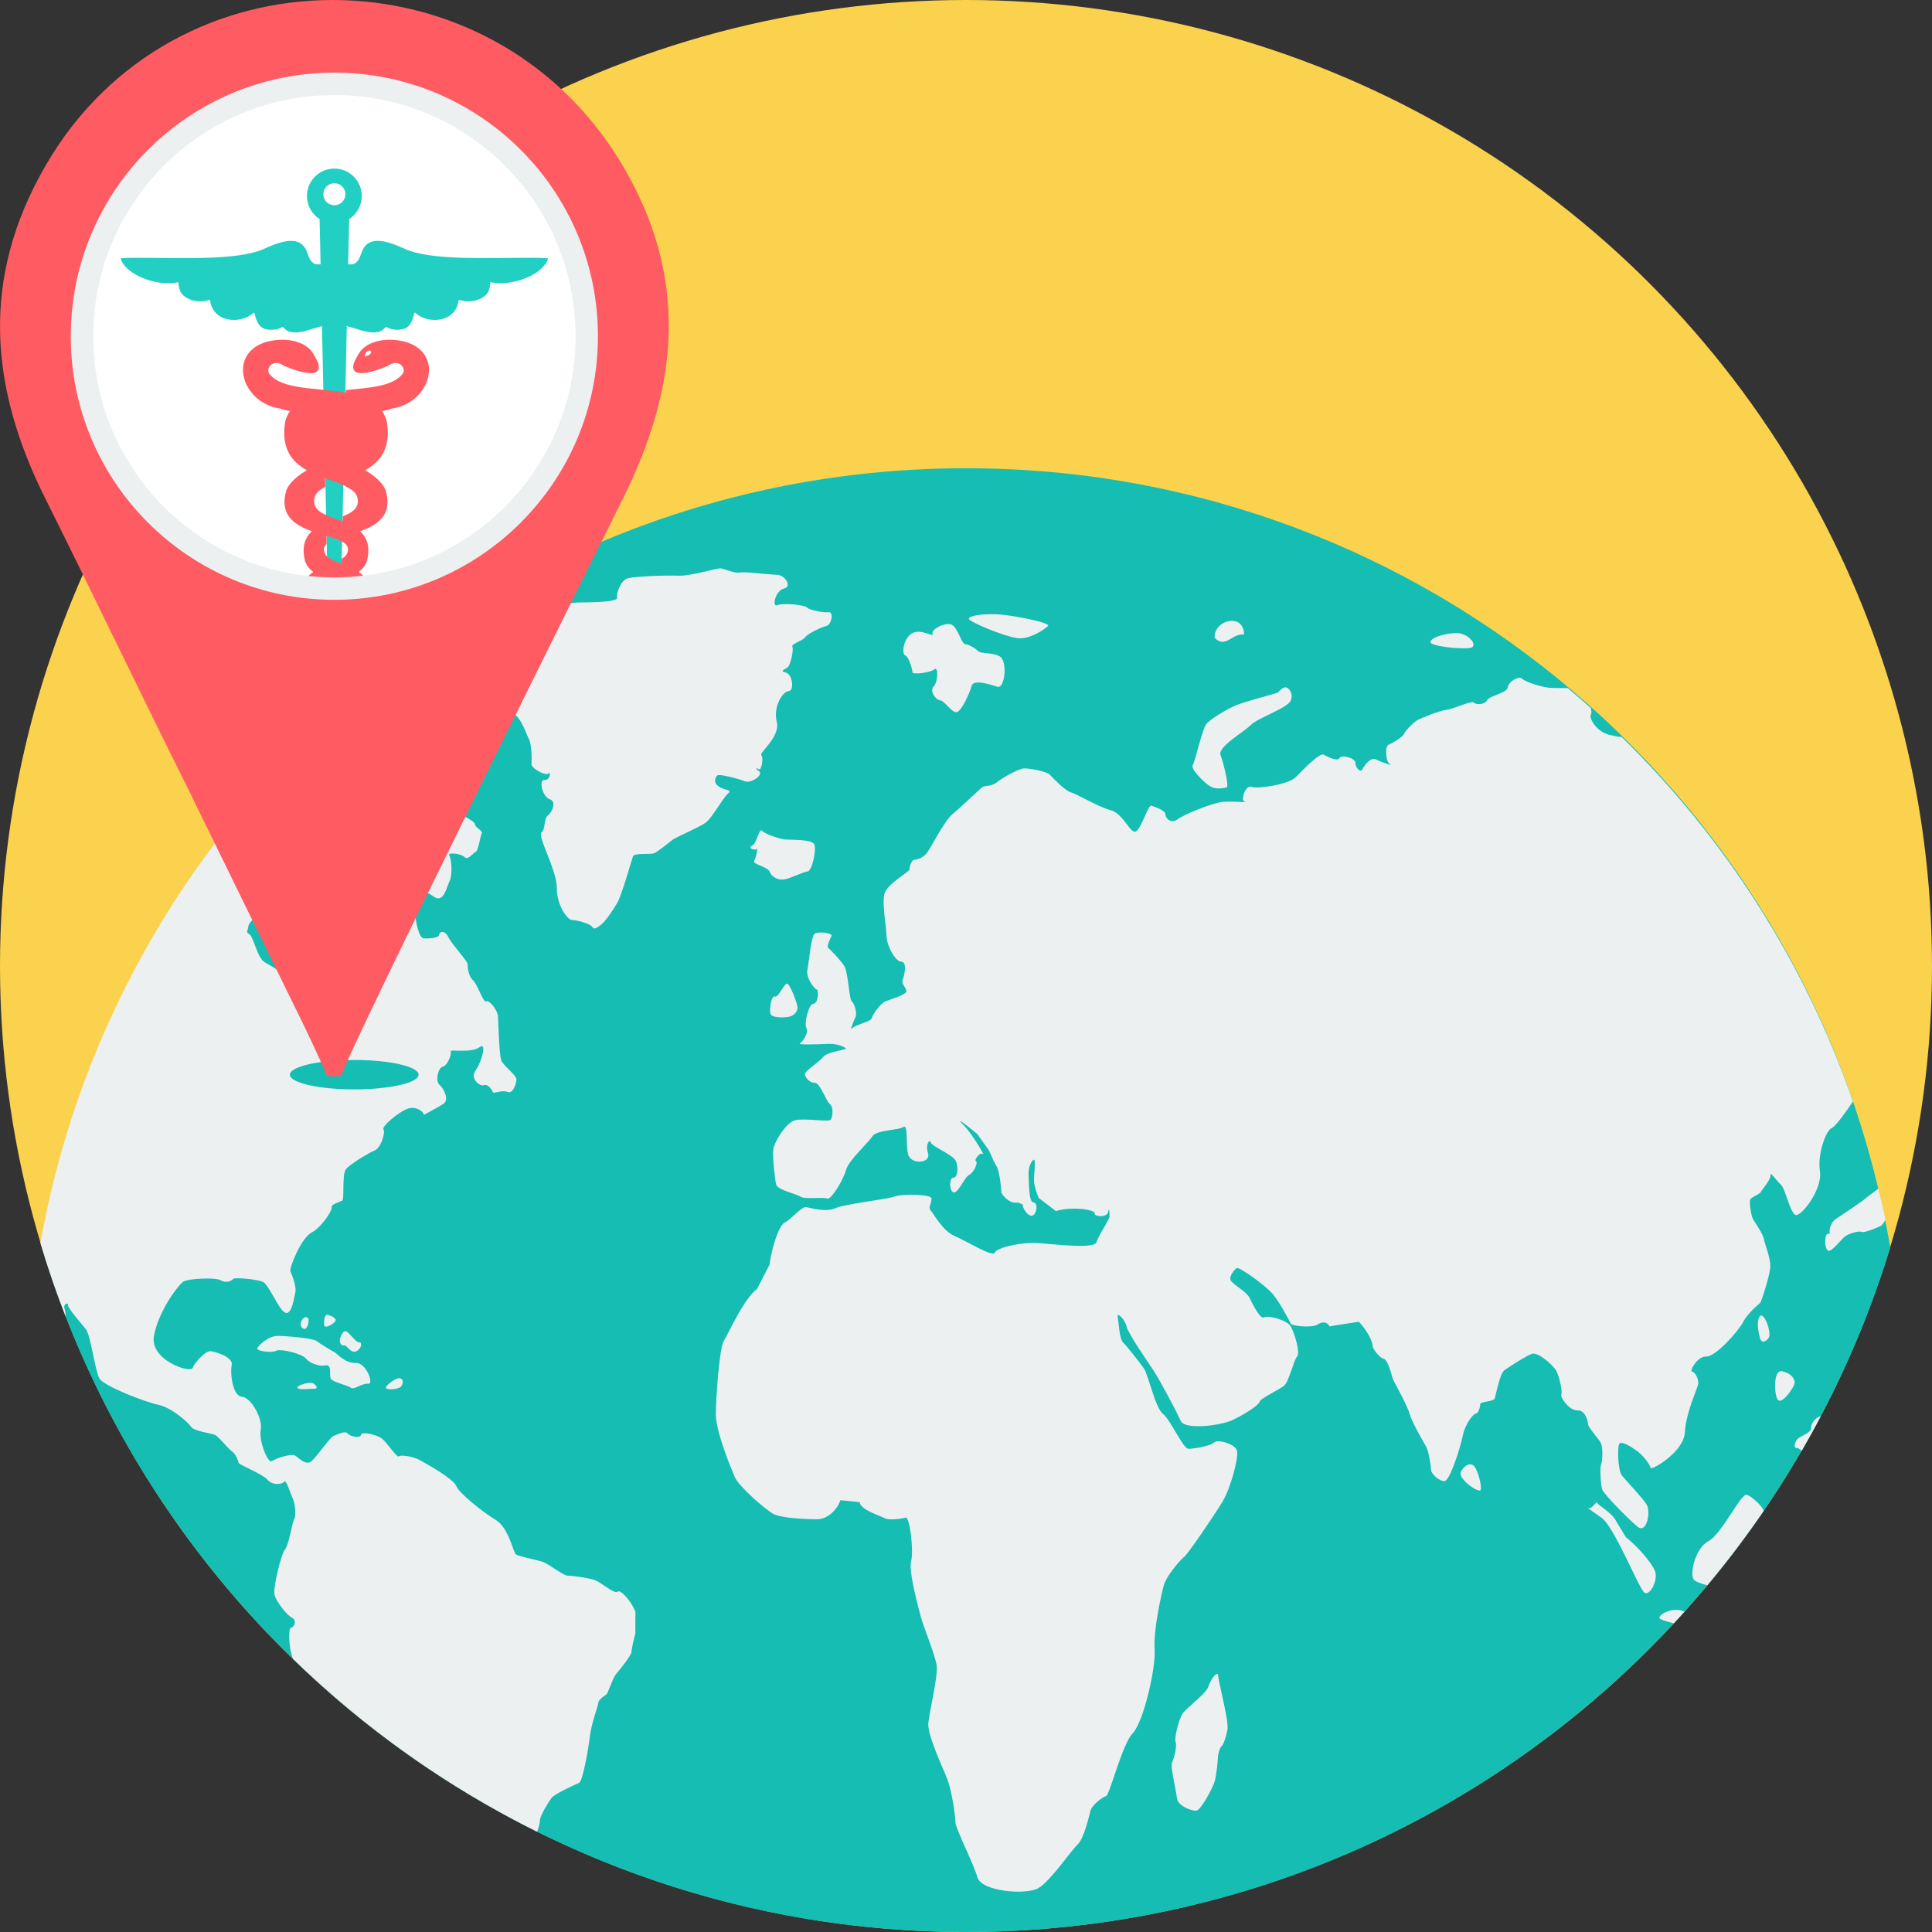
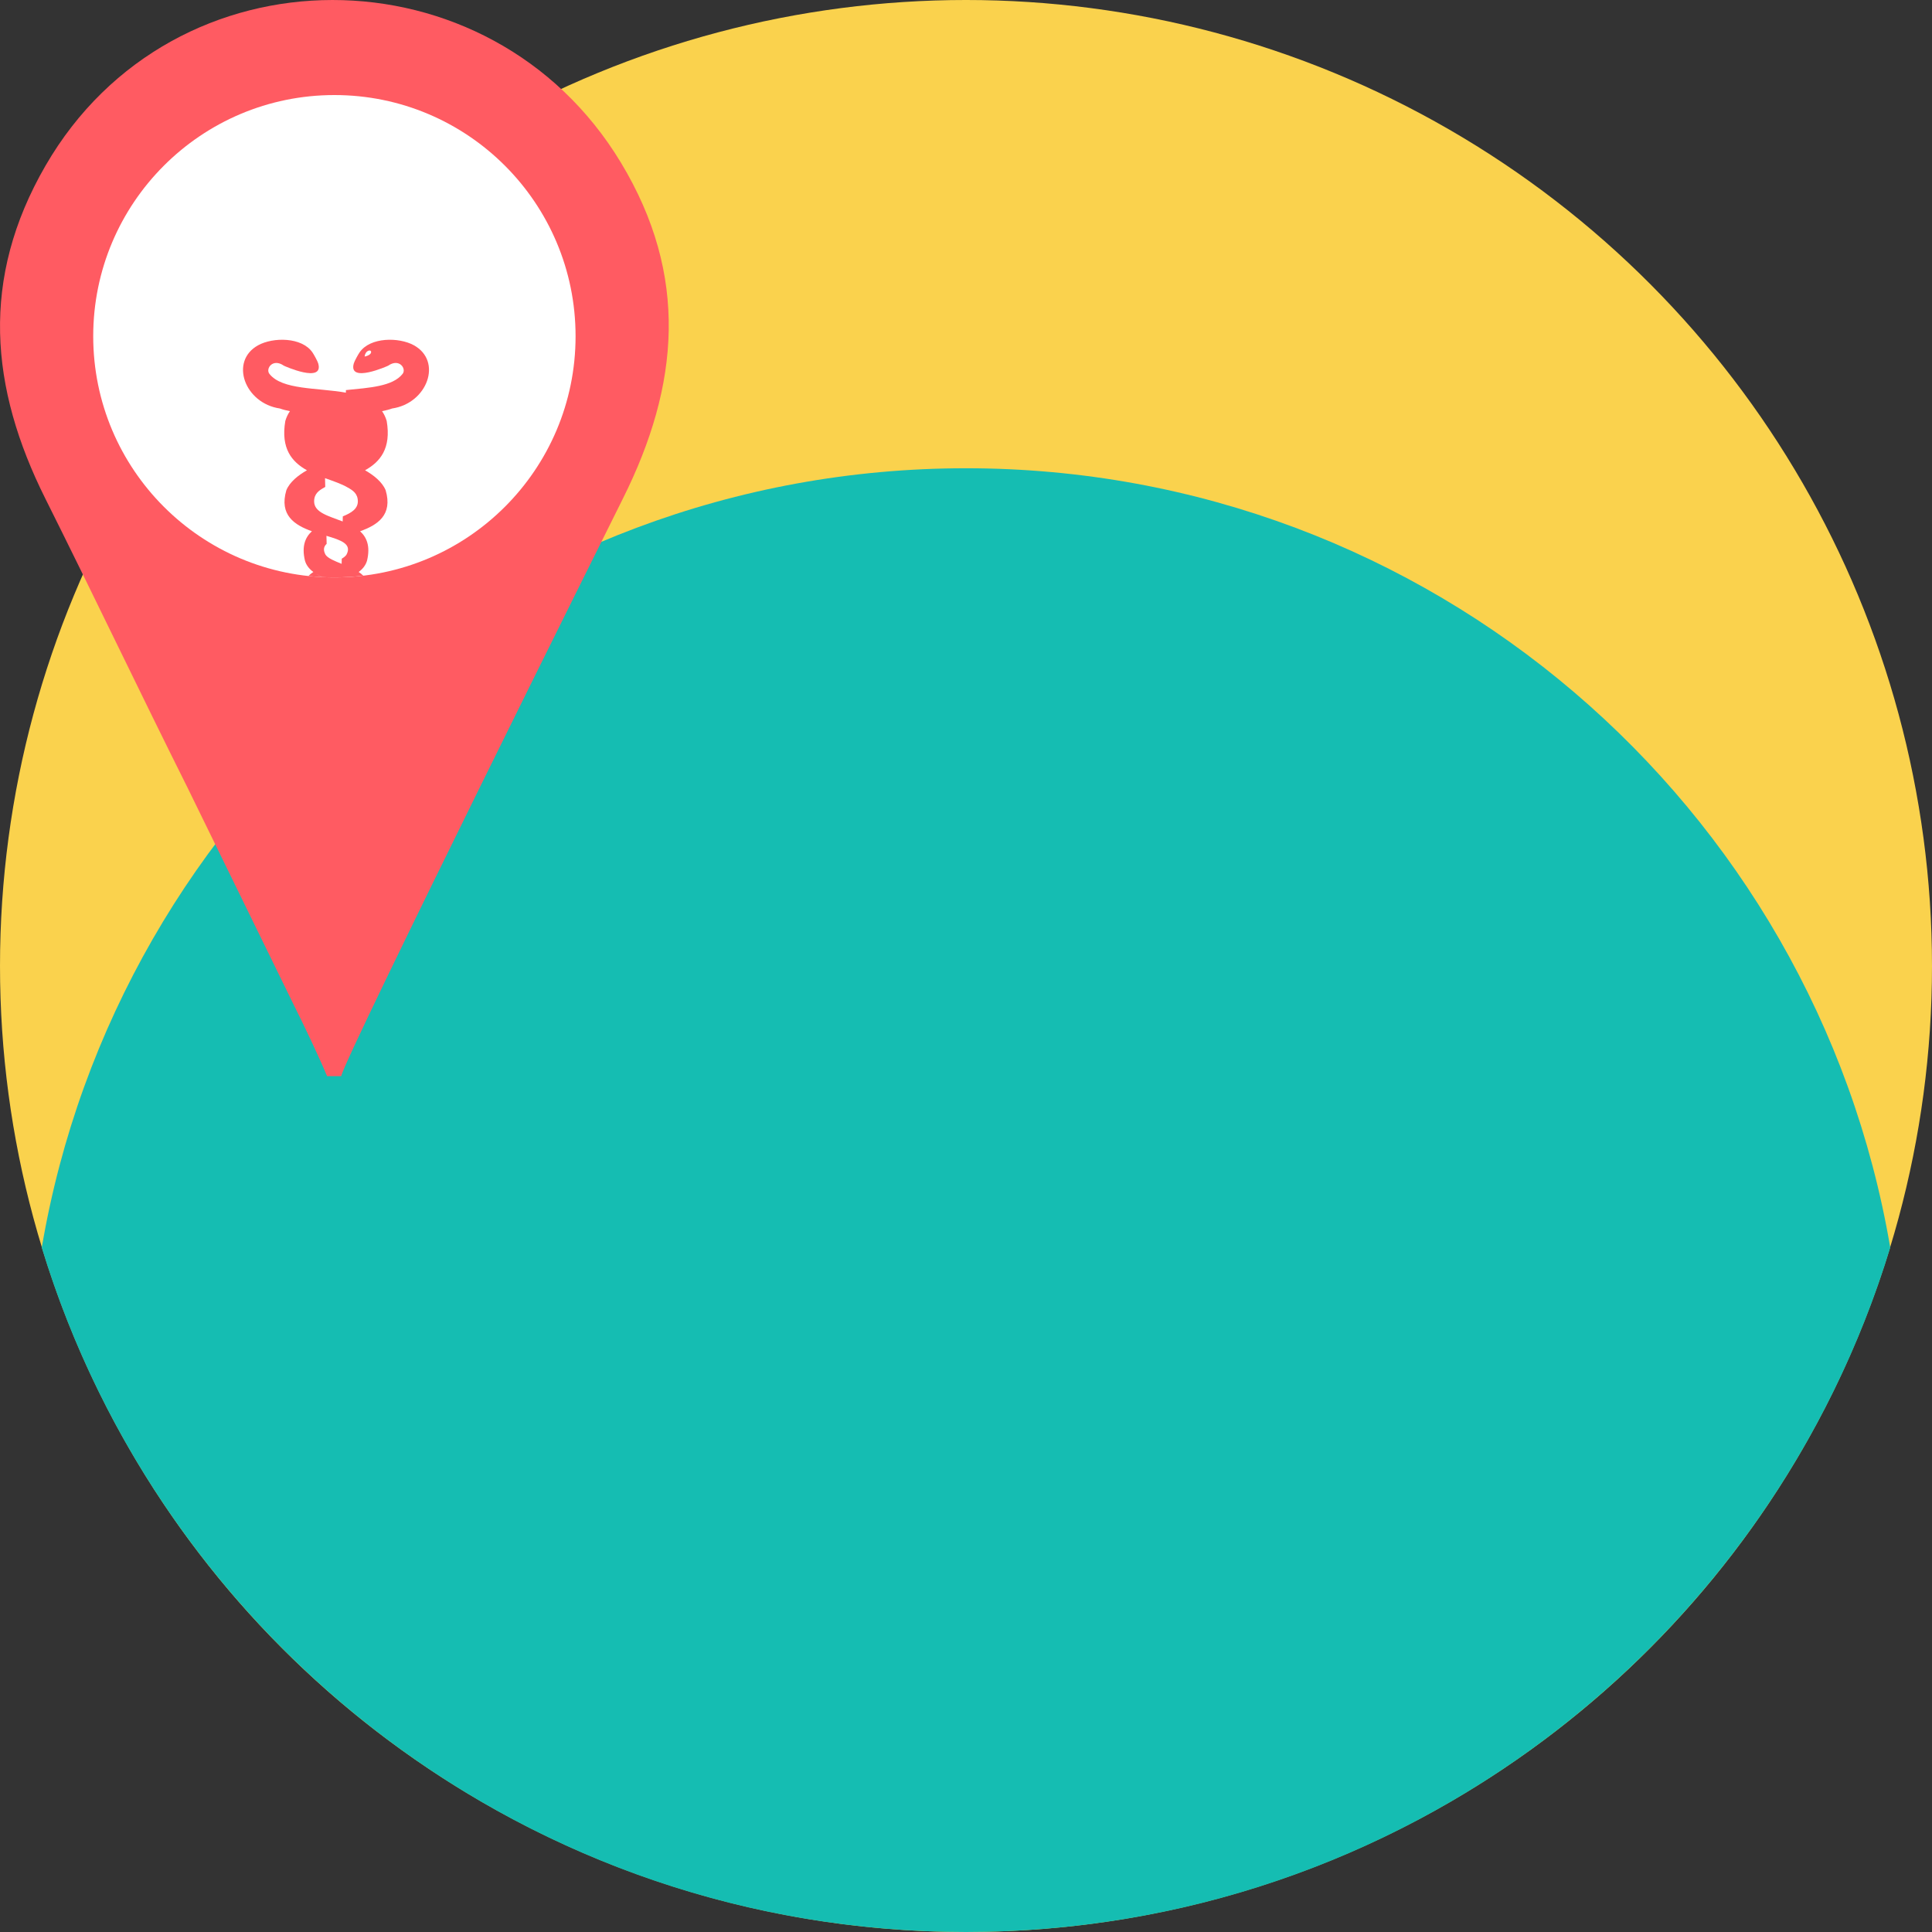
<svg xmlns="http://www.w3.org/2000/svg" version="1.1" id="Layer_1" x="0px" y="0px" viewBox="0 0 512 512" style="enable-background:new 0 0 512 512;" xml:space="preserve">
  <rect x="0" y="0" width="512" height="512" fill="#333333" stroke="none" />
  <circle style="fill:#FAD24D;" cx="256" cy="255.999" r="255.999" />
  <path style="fill:#15BDB2;" d="M11.068,330.629c19.935-117.256,122.004-206.537,244.933-206.537  c122.935,0,224.998,89.282,244.936,206.535C468.992,435.605,371.427,512,256.001,512c-115.423,0-212.988-76.392-244.933-181.368  L11.068,330.629L11.068,330.629z" />
-   <path style="fill:#ECF0F1;" d="M482.516,375.347c-1.619,3.069-3.295,6.104-5.033,9.096c-0.598-0.467-1.11-0.781-1.332-0.745  c-0.693,0.131-0.73-0.753-0.105-1.959c0.627-1.225,3.971-1.815,3.897-3.282C479.866,377.146,481.456,375.363,482.516,375.347z   M467.392,400.41c-4.664,6.812-9.647,13.388-14.93,19.706c-1.742-0.464-3.266-0.976-3.665-1.608  c-0.939-1.542,0.349-8.158,3.974-10.098c3.588-1.93,8.614-12.819,10.169-12.276c1.419,0.496,4.116,3.001,4.448,4.273L467.392,400.41  z M446.41,427.095c-0.934,1.039-1.88,2.067-2.832,3.093c-2.285-0.554-3.953-1.089-3.84-1.519c0.252-1.081,3.554-2.749,6.382-1.687  l0,0L446.41,427.095z M142.363,485.436c-23.935-11.882-45.747-27.389-64.717-45.818c-1.181-2.935-1.287-8.179-0.511-8.271  c0.978-0.137,1.508-2.07,0.267-2.618c-1.265-0.554-4.158-4.239-4.643-6.038c-0.472-1.782,1.718-10.825,2.77-12.076  c1.068-1.241,1.946-7.475,2.431-8c0.493-0.543,0.333-3.924-0.296-5.309c-0.643-1.366-1.857-5.362-2.329-4.661  c-0.464,0.695-2.951,1.152-4.448-0.506c-1.5-1.658-7.685-3.997-7.685-4.498c0-0.509-0.794-2.392-1.782-3.064  c-1.007-0.651-3.399-3.827-4.422-4.302c-1.01-0.451-5.695-1.026-6.366-2.164c-0.703-1.141-5.152-5.086-8.672-5.834  c-3.541-0.735-14.495-4.962-15.625-7c-1.136-2.03-2.363-11.538-3.557-13c-1.175-1.479-4.79-5.54-4.764-6.426  c0.037-0.884-1.374-0.163-0.892,1.033c0.168,0.396,0.252,1.162,0.267,1.993c-2.481-6.367-4.706-12.863-6.678-19.465  c7.709-43.395,26.681-82.949,53.819-115.483c1.233,0.163,2.29,0.519,2.342,0.997c0.124,1.076,2.201,0.698,2.998-1.784  c0.472-1.464-0.018-3.381-0.435-4.863c1.07-1.231,2.156-2.46,3.274-3.665c1.899,0.751,4.701,1.865,5.484,3.119  c1.099,1.729,4.278,5.996,3.444,6.909c-0.863,0.928,1.403,3.072,2.331,2.035c0.939-1.052,1.983-4.724,1.139-4.845  c-0.844-0.116-2.882-4.042-2.948-8.126c-0.034-4.055,5.338-9.842,6.397-9.28c1.041,0.577,3.404,3.428,5.71,2.117  c2.296-1.311,4.798,2.993,6.167,2.599c1.345-0.398,6.867,0.208,7.696,0.674c0.823,0.49,2.305,3.812,3.728,3.812  c1.435,0,5.753,0.968,6.387,2.164c0.664,1.191,1.774,4.801,1.12,5.299c-0.656,0.49-0.354,3.324,0.991,3.963  c1.327,0.646,5.448,2.418,5.516,3.375c0.063,0.931,2.18,1.692,1.782,2.468c-0.441,0.753-0.818,4.506-1.595,4.86  c-0.786,0.349-1.975,2.316-2.99,1.345c-1.012-0.968-4.627-1.28-4.003-0.406c0.617,0.871,0.863,5.265,0.095,6.744  c-0.759,1.519-1.574,6.046-4.155,4.2c-2.592-1.857-11.741-5.917-13.75-5.818c-1.999,0.087-0.351-4.01,5.379-6.389  c0,0,0,0,0.881-6.831c0.464-4.031,0.464-4.031,0.464-4.031c-2.164-1.372-5.17-3.15-6.631-3.929c-1.49-0.786-5.238,0.923-6.463,0.33  c-1.204-0.614-4.876-0.477-3.945-0.087c0.902,0.393,2.41,3.373,2.143,4.957c-0.264,1.574-1.98,7.069-3.937,7.741  c-1.97,0.682-9.238,2.961-8.954,3.502c0.275,0.58-0.997,3.636-2.639,4.8c-1.632,1.149-5.75,6.494-6.878,7.872  c-1.136,1.351-4.886,4.785-4.857,5.671c0.05,0.902-0.894,1.598,0.231,2.13c1.089,0.509,2.169,6.41,4.089,7.425  c1.915,1.057,6.676,4.313,7.415,3.814c0.761-0.483,2.486,1.236,2.969,0.459c0.477-0.792,2.99,2.321,3.415,4.624  c0.417,2.3,2.99,4.936,3.349,2.408c0.362-2.529,3.093-6.402,2.363-6.183c-0.714,0.221-1.322-2.23-0.304-2.162  c1.044,0.087,3.871-2.848,4.459-6.196c0.588-3.336,0.283-15.719,0.92-16.085c0.585-0.351,3.659,0.535,4.229,1.492  c0.559,0.957,4.034,0.309,4.907,1.69c0.881,1.4,6.204,1.692,6.204,3.415c0,1.726,0.968,6.29,2.151,6.4  c1.189,0.11,4.052-0.013,4.158-0.934c0.097-0.913,1.49-1.316,2.476,0.685c0.997,2.001,5.133,6.324,5.078,7.129  c-0.039,0.794,0.216,3.182,1.44,4.26c1.196,1.078,2.723,6.043,3.462,5.571c0.751-0.504,3.064,2.298,3.15,4.024  c0.068,1.739,0.314,10.177,0.865,11.625c0.559,1.448,4.126,3.947,4.029,5.162c-0.131,1.196-0.976,3.827-2.437,3.187  c-1.442-0.632-3.651,0.64-3.861,0.016c-0.221-0.63-1.311-2.24-2.334-1.802c-1.036,0.417-3.796-1.69-2.212-3.911  c1.616-2.225,3.14-7.749,0.989-6.125c-2.19,1.632-7.953,0.42-7.601,1.099c0.351,0.664-0.794,3.73-2.106,4.047  c-1.298,0.328-1.943,3.882-0.873,4.758c1.094,0.915,2.749,3.976,1.062,5.091c-1.442,0.944-4.829,2.702-5.312,2.974  c0.606-0.338-1.521-2.505-3.976-1.758c-2.458,0.779-7.182,4.808-6.592,5.542c0.569,0.716-0.638,4.845-2.24,5.524  c-1.605,0.674-6.662,3.675-7.743,5.086c-1.049,1.421-0.309,7.966-0.968,8.286c-0.635,0.346-3.027,0.97-2.781,1.758  c0.21,0.8-2.644,5.296-5.323,6.684c-2.712,1.372-6.022,9.461-5.579,10.351c0.427,0.892,1.595,4.06,1.301,5.315  c-0.285,1.241-0.931,6.384-2.731,5.548c-1.786-0.818-4.263-7.483-5.97-8.184c-1.737-0.701-7.515-1.181-7.767-0.771  c-0.267,0.398-1.682,1.324-3.253,0.414c-1.566-0.886-8.645-0.48-9.947,0.314c-1.298,0.807-6.526,7.643-7.798,14.243  c-1.308,6.615,9.705,10.132,10.227,8.64c0.511-1.487,3.533-4.611,4.772-4.438c1.215,0.147,6.07,1.527,5.59,3.738  c-0.485,2.201,0.28,8.207,2.684,8.339c2.439,0.147,5.569,5.847,5.007,8.716c-0.588,2.869,1.875,9.086,2.94,8.344  c1.07-0.761,4.97-1.975,5.996-1.54c1.026,0.456,2.874,2.83,4.451,1.605c1.534-1.252,4.931-6.415,5.907-6.726  c0.989-0.333,3.095-1.516,3.717-0.677c0.646,0.855,3.341,1.382,3.53,0.38c0.187-0.997,4.26-0.063,5.626,1.028  c1.335,1.128,3.953,5.075,4.372,4.685c0.388-0.43,3.575-0.15,5.661,1.012c2.13,1.154,8.921,5.004,9.603,6.825  c0.693,1.844,6.898,6.828,10.437,8.978c3.546,2.127,4.627,8.669,5.427,9.186c0.813,0.514,5.204,1.361,6.924,1.888  c1.726,0.554,5.579,3.704,6.686,3.704c1.12,0,5.513,0.556,7.29,1.199c1.753,0.669,5.217,3.801,5.985,3.061  c0.759-0.748,3.757,2.639,4.743,5.344c0,0,0,0-0.029,3.502c0.016,2.188,0.016,2.188,0.016,2.188  c-0.519,1.878-0.984,4.113-1.052,4.989c-0.074,0.886-3.166,4.795-4.018,5.739c-0.857,0.944-2.193,5.054-2.534,5.392  c-0.322,0.338-2.117,1.239-2.222,2.308c-0.121,1.049-1.799,5.366-2.19,8.585c-0.388,3.224-1.909,12.202-2.903,12.619  c-1.007,0.398-6.594,2.964-7.334,4.029c-0.748,1.07-3.029,4.632-3.029,5.818c0,0.585-0.288,1.838-0.753,3.106L142.363,485.436z   M112.167,295.528L112.167,295.528l0.021-0.01C112.103,295.557,112.09,295.565,112.167,295.528z M136.636,156.242  c-0.448-0.06-10.844,5.379-20.37,10.775c-10.873,7.382-21.079,15.627-30.634,24.599c2.972-0.221,7.58-0.766,9.524-1.097l0,0  c2.982-0.496,7.934-1.319,8.286-2.159c0.237-0.688,0.272-2.736-0.285-3.446c0.475,0.032,1.023,0.047,1.442,0.047  c1.131,0,3.014-6.196,4.202-7.646c1.196-1.453,8.008-3.586,9.632-4.564c1.629-0.994,5.181-4.404,6.534-4.806  c1.377-0.409,3.357-3.588,3.056-4.239c-0.293-0.627,4.609-3.62,6.489-4.401c1.849-0.792,2.191-2.911,2.125-3.066L136.636,156.242  L136.636,156.242z M275.196,500.372L275.196,500.372c3.187-1.875,8.606-9.886,10.38-11.562c1.784-1.695,3.074-7.749,3.452-9.07  c0.351-1.327,3.066-3.47,4.079-3.756c0.999-0.288,4.244-13.713,7.069-16.64c2.827-2.938,6.159-17.123,5.805-22.237  c-0.362-5.086,1.823-14.815,2.486-17.154c0.682-2.331,4.231-6.489,5.344-7.347c1.091-0.871,7.929-10.99,10.151-14.615  c2.183-3.633,4.289-11.609,3.871-13.477c-0.417-1.872-5.188-3.166-6.08-2.248c-0.884,0.926-5.369,1.682-6.802,1.682  s-4.727-7.683-6.765-9.267c-2.03-1.571-3.871-10.374-5.049-12.039c-1.178-1.666-4.459-5.883-5.492-6.844  c-1.026-0.963-1.207-5.637-1.442-6.916c-0.218-1.267,1.991,0.847,2.371,2.691c0.391,1.865,5.653,9.367,7.287,11.885  c1.634,2.534,5.935,10.563,7.029,13.086c1.099,2.497,10.673,1.236,13.776-0.223c3.111-1.479,6.974-3.955,7.129-4.822  c0.129-0.871,5.091-3.145,6.457-4.239c1.374-1.099,2.597-6.86,3.491-7.775c0.902-0.944-0.722-6.429-1.753-8.06  c-1.026-1.634-5.996-2.94-6.987-2.302c-1.012,0.643-3.145-3.68-3.913-5.262c-0.759-1.6-4.556-3.549-4.983-4.627  c-0.391-1.11,1.049-2.814,1.642-3.185c0.596-0.383,7.599,4.53,9.618,6.972c1.991,2.444,4.297,6.932,4.695,7.725  c0.354,0.771,5.891,1.175,7.124,0.27c1.225-0.913,2.649-0.669,3.132,0.501c0,0,0,0,1.734-0.306c6.062-0.936,6.062-0.936,6.062-0.936  c2.874,3.106,3.699,5.8,3.636,6.426c-0.058,0.593,1.755,3.121,2.932,3.389c1.178,0.27,2.038,4.242,2.4,5.223  c0.341,0.986,3.806,6.919,4.506,9.425c0.711,2.492,3.662,7.366,4.372,8.68c0.685,1.306,1.28,5.089,1.28,6.119  c0,1.033,2.212,3.069,3.596,2.972c1.366-0.084,4.155-8.779,4.811-12.013c0.627-3.229,2.864-5.893,3.494-5.893  c0.646,0,1.146-1.817,1.146-2.513c0-0.674,3.515-0.606,3.832-1.49c0.296-0.884,1.34-6.623,2.592-7.496  c1.262-0.873,5.705-3.788,7.279-4.336c1.545-0.533,5.532,2.903,6.431,4.506c0.884,1.6,1.692,5.689,1.345,6.353  c-0.33,0.672,2.099,4.194,4.242,4.129c2.106-0.06,2.783,2.697,2.838,3.683c0.1,0.999,2.885,3.84,3.446,5.115  c0.538,1.273,0.388,4.74,0.016,5.529c-0.385,0.781-0.134,5.333,0.275,6.61c0.406,1.262,6.945,7.89,9.385,9.9  c2.458,2.004,3.604-4.087,2.339-5.988c-1.244-1.899-5.503-6.322-6.507-7.628c-1.005-1.329-1.175-6.626-0.794-8.092  c0.362-1.492,3.728,0.81,5.125,1.88c1.393,1.076,3.224,3.46,3.274,4.26c0.047,0.786,8.803-4.11,9.099-9.441  c0.322-5.315,3.224-11.313,3.509-12.706c0.291-1.408-0.865-3.336-1.598-3.386c-0.748-0.074,1.301-4.06,3.751-4  c2.455,0.081,8.365-6.507,9.76-9.112c1.393-2.615,4.213-4.761,4.527-5.094c0.338-0.304,2.305-6.486,2.647-9.044  c0.333-2.552-1.445-6.544-1.653-7.867c-0.21-1.314-2.326-4.354-2.885-5.312c-0.533-0.949-1.055-4.53-0.711-5.202  c0.312-0.653,2.529-1.372,2.762-1.959c0.247-0.609,2.77-3.308,2.586-4.493c-0.189-1.199,1.576,1.54,2.736,2.518  c1.157,0.989,2.408,7.332,3.858,8.031c1.414,0.698,7.232-6.723,6.51-11.517c-0.711-4.801,1.69-10.93,3.085-11.48  c1.06-0.409,3.796-4.286,5.655-7.071c-12.782-36.895-33.975-69.866-61.318-96.626c-0.322,0.021-0.643,0.032-0.947-0.026  c-2.13-0.459-2.13-0.459-2.13-0.459c-3.575-0.766-5.653-4.58-5.044-5.461c0.21-0.28,0.16-0.918-0.021-1.679  c-1.978-1.794-4.018-3.562-6.098-5.286c-1.679-0.055-3.462,0-4.498-0.055c-2.143-0.074-6.781-1.598-7.607-2.429  c-0.847-0.823-3.643,0.732-3.796,2.28c-0.189,1.548-5.065,2.264-5.511,3.441c-0.496,1.165-2.995,1.257-3.483,0.593  c-0.48-0.656-5.01,1.592-7.255,1.93c-2.248,0.309-6.431,2.138-7.433,2.586c-1.01,0.441-3.391,2.773-3.78,3.73  c-0.38,0.976-3.274,2.586-4.192,2.964c-0.939,0.364-0.751,4.564,0.454,5.16c1.186,0.58-2.23-0.509-3.728-1.29  c-1.529-0.745-3.19,1.799-3.654,2.678c-0.483,0.873-1.859-0.53-1.804-1.771c0.047-1.273-3.728-2.28-4.221-1.277  c-0.511,1.002-3.122-0.328-4.205-0.897c-1.091-0.58-5.766,4.313-7.501,6.075c-1.737,1.745-10.046,3.106-11.601,2.447  c-1.558-0.653-3.087,3.672-1.758,3.974c1.306,0.257-3.378-0.223-5.949,0.016c-2.586,0.257-10.093,3.263-11.875,4.595  c-1.815,1.337-3.248-0.293-3.248-1.322c0-1.026-2.856-1.975-3.714-2.264c-0.831-0.285-2.513,5.618-3.992,6.749  c-1.49,1.157-3.284-4.609-6.783-5.55c-3.504-0.944-8.975-4.333-10.542-4.73c-1.537-0.414-4.669-3.691-5.548-4.635  c-0.884-0.947-5.358-1.724-6.797-1.724c-1.44,0-6.08,2.665-7.313,3.704c-1.282,1.052-3.132,0.842-3.751,1.223  c-0.614,0.372-5.87,5.513-7.896,7.119c-2.038,1.605-5.597,8.524-6.736,10.185c-1.183,1.645-2.838,1.954-3.52,2.001  c-0.682,0.032-1.244,1.875-1.244,2.55c0,0.688-6.022,3.82-6.649,6.557c-0.632,2.731,0.59,8.975,0.59,11.2  c0,2.219,2.24,6.623,3.905,6.699c1.663,0.079,0.797,3.772,0.351,4.808c-0.438,1.041,1.052,2.172,1.005,3.053  c-0.037,0.884-4.221,2.12-5.511,2.621c-1.308,0.477-3.389,3.396-3.672,4.477c-0.229,0.957-4.239,1.632-5.569,2.903  c0.325-0.92,0.779-2.19,1.139-2.903c0.768-1.456-0.293-4-0.918-4.522c-0.635-0.535-0.928-7.775-1.943-9.317  c-1.015-1.566-3.549-4.197-4.173-4.709c-0.627-0.498,0.435-2.41,0.792-3.224c0.372-0.8-3.375-1.267-4.401-0.661  c-1.023,0.58-1.571,7.754-1.999,9.713c-0.42,1.957,1.851,4.976,2.479,5.11c0.596,0.15,0.438,3.68-0.873,3.788  c-1.316,0.134-2.515,5.286-1.841,6.463c0.677,1.175-0.939,3.488-1.716,4.018c-0.768,0.522,5.026,0.229,7.691,0.152  c2.647-0.066,4.73,1.118,4.448,1.327c-0.28,0.223-5.075,0.941-5.938,2.075c-0.852,1.133-4.108,3.326-4.74,4.205  c-0.627,0.863,1.07,2.807,2.458,2.715c1.374-0.081,2.943,4.772,4.021,5.661c1.07,0.913,0.674,3.415,0.218,4.113  c-0.504,0.677-6.972-0.467-9.43,0.142c-2.476,0.606-5.59,5.818-5.8,7.78c-0.229,1.98,0.398,7.622,0.732,9.186  c0.301,1.553,5.466,2.539,6.5,3.305c1.07,0.748,5.993,0.018,7.037,0.493c0.994,0.49,4.334-5.002,4.997-7.546  c0.638-2.557,5.912-7.221,7.003-8.962c1.091-1.724,6.765-1.527,8.16-2.442c1.395-0.886,0.614,4.31,1.287,7.161  c0.664,2.869,6.093,2.513,5.294-0.187c-0.797-2.668,0.54-3.842,0.758-2.861c0.239,0.955,5.44,3.087,6.431,4.595  c0.976,1.513,0.706,4.719-0.454,4.685c-1.16-0.047-1.207,3.512,0.026,3.895c1.215,0.385,2.856-4.005,4.176-4.645  c1.306-0.664,2.371-3.389,1.753-3.604c-0.588-0.21,1.123-2.655,1.87-1.851c0.74,0.802-2.789-5.322-5.01-7.562  c-2.219-2.233-0.656-1.238,3.491,2.204c0,0,0,0,2.864,4.018c0.559,0.722,1.29,2.916,1.782,3.722  c0.677,1.183,0.677,1.183,0.677,1.183c0.559,1.403,1.049,5.246,1.049,6.296c0,1.018,2.248,3.069,3.609,2.974  c1.364-0.095,2.397,0.651,2.112,0.701c-0.283,0.05,0.902,2.707,2.259,2.773c1.348,0.058,1.938-3.436,0.569-3.523  c-1.356-0.074-1.149-5.136-1.327-7.319c-0.155-2.204,0.986-4.01,1.458-4.01c0.464,0-0.063,4.525-0.018,5.566  c0.018,1.031,0.588,3.087,1.236,4.556c0,0,0,0,1.403,1.068c3.142,2.416,3.142,2.416,3.142,2.416  c4.506-1.329,10.56-0.314,10.322,0.617c-0.247,0.923,3.331,1.141,3.549-0.354c0.21-1.471,0.38,0.045,0.38,1.081  c0,1.01-2.961,5.031-3.446,6.903c-0.501,1.844-10.902,0.585-15.376,0.244c-4.48-0.333-11.079,1.189-11.596,2.523  c-0.49,1.34-7.486-3.074-10.681-4.412c-3.213-1.358-5.731-6.246-6.384-6.881c-0.664-0.64,0.548-2.219,0.244-3.177  c-0.312-0.984-7.628-1.183-9.742-0.385c-2.135,0.777-13.102,1.938-15.701,3.079c-2.576,1.16-6.497-0.071-7.714-0.288  c-1.212-0.213-4.116,3.365-5.579,4.016c-1.498,0.646-3.357,5.716-4.165,11.297c0,0,0,0-1.991,3.876  c-1.287,2.479-1.287,2.479-1.287,2.479c-3.628,2.757-7.63,11.951-8.816,13.794c-1.165,1.844-2.106,15.079-2.106,19.531  s3.879,13.876,4.981,16.473c1.102,2.605,7.819,8.355,10.059,9.739c2.248,1.343,9.542,1.527,11.932,1.524  c2.381-0.01,5.115-2.282,6.035-5.049c0,0,0,0,3.512,0.351c1.603,0.168,1.603,0.168,1.603,0.168c0.087,1.957,5.257,3.523,6.528,4.215  c1.26,0.69,4.68,0.176,5.684-0.129c1.023-0.283,2.154,8.848,1.416,11.496c-0.722,2.639,1.799,11.909,2.542,14.702  c0.748,2.794,3.918,10.416,4.25,13.159c0.293,2.744-1.87,11.848-2.233,15.033c-0.349,3.208,3.974,12.121,5.136,15.19  c1.118,3.064,2.046,9.668,2.046,11.19c0,1.532,4.745,10.765,5.818,14.556c1.099,3.809,12.987,4.74,16.176,2.869L275.196,500.372z   M468.716,354.548L468.716,354.548c0.902-1.228-1.241-7.061-2.321-5.742c-1.073,1.316-0.288,4.706,0.045,5.904  c0.341,1.162,1.385,1.089,2.277-0.166L468.716,354.548L468.716,354.548z M475.434,367.055L475.434,367.055  c0.643-1.498-0.797-3.156-3.206-3.67c-2.418-0.496-2.059,6.749-0.997,7.675c1.044,0.902,3.541-2.486,4.205-4.005H475.434z   M486.411,323.117L486.411,323.117c-1.204,0.844-1.83,2.972-1.458,3.84c-0.173-0.013-0.328-0.018-0.498-0.018  c-0.955,0-1.07,3.793-0.047,4.448c0.978,0.643,3.428-2.966,4.695-3.825c1.267-0.863,3.814-1.39,4.197-1.11  c0.396,0.275,2.623-0.401,4.978-1.485c0.42-0.197,0.899-0.815,1.4-1.703c-0.559-2.773-1.228-5.508-1.896-8.244  c-1.191,0.889-2.55,1.838-3.177,2.392c-1.272,1.16-6.634,4.63-8.2,5.705L486.411,323.117z M420.608,399.538L420.608,399.538  c0,0,0.026,0,0.039,0.013C420.143,399.182,420.076,399.147,420.608,399.538z M438.549,416.242L438.549,416.242  c-1.044-2.363-4.496-6.34-7.664-8.858c0,0,0,0-1.207-1.978c-1.311-2.177-1.311-2.177-1.311-2.177  c-1.183-2.394-4.751-4.231-5.065-4.944c-0.304-0.698-1.445,2.072-2.657,1.27c0.638,0.446,1.964,1.39,3.842,2.723  c3.349,2.4,9.802,18.611,11.261,19.746c1.453,1.139,3.832-3.412,2.799-5.779L438.549,416.242z M387.149,390.051L387.149,390.051  c-0.894,1.836,4.769,5.726,5.207,4.832c0.462-0.889-0.722-5.374-1.737-6.38C389.625,387.528,388.056,388.225,387.149,390.051z   M311.929,476.66L311.929,476.66c0.229,1.93,4.139,3.452,5.257,3.14c1.168-0.317,4.318-6.146,4.751-7.817  c0.448-1.687,0.81-5.288,0.81-6.151c0-0.839,0.517-2.783,0.955-3.027c0.417-0.216,1.146-2.212,1.584-4.383  c0.441-2.222-2.339-12.439-2.426-14.227c-0.068-1.807-2.096,0.926-2.61,2.744c-0.551,1.809-5.626,5.516-6.768,7.061  c-1.118,1.54-2.368,6.762-1.925,7.67c0.417,0.897-0.443,4.456-0.968,5.442c-0.485,0.999,1.141,7.609,1.337,9.55L311.929,476.66z   M219.62,162.243L219.62,162.243c-1.435,0.173-5.144-0.575-5.787-1.257c-0.627-0.677-6.206-1.281-7.801-0.609  c-1.611,0.672-0.509-3.913,1.729-4.406c2.227-0.509,0.33-3.667-2.043-3.667c-2.387-0.021-8.252-0.881-9.632-0.572  c-1.382,0.299-4.079-0.965-5.057-1.107c-0.984-0.142-8.034,2.109-11.363,1.941c-3.347-0.142-11.538,0.189-13.301,0.688  c-1.804,0.464-3.085,3.939-2.827,5.157c0.264,1.249-7.921,1.217-10.492,1.257c-2.581,0.039-16.307,2.959-19.885,4.931  c-3.586,1.962-6.384,7.001-5.199,7.106c1.189,0.097-1.993,2.953-3.918,3.625c-1.922,0.653-6.515,0.949-7.607,2.033  c-1.073,1.076,1.16,1.82,1.584,2.555c0.42,0.706,1.7-0.632,2.932,0.06c1.194,0.685,5.196,1.007,6.248,1.414  c1.078,0.422-3.386,1.267-5.479,1.424c-2.096,0.139-1.624,4.26,0.081,4.824c1.711,0.58,6.112,1.186,6.557,0.475  c0.456-0.716,5.228,0.768,7.392,1.028c2.135,0.226,3.796,5.626,4.44,6.797c0.669,1.162,0.805,5.27,0.64,6.46  c-0.145,1.183,3.804,3.347,4.525,2.594c0.693-0.753,0.49,1.859-1.083,1.724c-1.574-0.139-0.554,4.425,1.416,5.086  c1.933,0.651,0.606,3.457-0.511,4.321c-1.141,0.836-0.525,3.523-1.682,4.49c-1.139,0.955,4.1,10.027,4.063,14.71  c-0.029,4.659,2.882,8.472,3.992,8.472c1.12,0,4.952,0.936,5.463,1.941c0.501,0.994,2.352-0.695,3.095-1.463  c0.711-0.759,2.285-3.008,3.465-4.981c1.178-1.986,3.801-11.342,4.163-12.347c0.351-1.01,4.743-0.372,5.75-0.892  c0.997-0.514,3.876-2.783,4.695-3.46c0.813-0.674,7.087-3.328,8.816-4.567c1.695-1.22,4.551-6.542,5.88-7.672  c1.34-1.149-0.685-0.805-2.363-1.901c-1.65-1.089-0.92-2.426-0.433-2.935c0.472-0.522,5.529,0.839,7.276,1.511  c1.742,0.693,5.065-1.711,3.804-2.649c-1.301-0.92-0.617-0.894,0-0.501c0.606,0.38,1.26-3.069,0.598-3.72  c-0.677-0.669,5.112-4.884,4.089-8.877c-1.005-3.989,1.582-8.079,3.132-8.129c1.563-0.042,1.097-4.504-0.76-4.92  c-1.851-0.412-0.105-0.823,0.588-1.461c0.69-0.627,1.574-4.611,1.175-5.371c-0.42-0.776,2.846-1.634,3.407-2.542  c0.585-0.897,4.305-2.684,5.637-2.977c1.308-0.301,2.02-3.796,0.596-3.638h-0.002V162.243z M252.046,165.493L252.046,165.493  c-1.763-0.606-5.369,1.364-4.915,2.471c0.477,1.131-2.922-1.421-5.294-0.202c-2.373,1.238-3.016,5.382-1.933,5.933  c1.091,0.533,1.888,3.834,1.907,4.467c0.039,0.653,4.611,0.184,5.781-0.771c1.144-0.968,0.994,3.347-0.147,4.506  c-1.154,1.165,0.409,3.502,1.682,3.696c1.273,0.176,3.006,3.179,4.318,3.14c1.295-0.026,3.528-5.054,4.042-6.951  c0.512-1.862,4.858-0.388,6.86,0.218c1.988,0.582,2.726-6.932,0.559-8.071c-2.143-1.115-4.845-0.561-5.747-1.419  c-0.881-0.865-2.41-1.663-3.415-1.82c-0.999-0.145-1.936-4.588-3.691-5.194L252.046,165.493z M269.439,169.095L269.439,169.095  c3.509,0.488,7.454-2.387,8.31-3.216c0.876-0.805-9.724-2.969-13.758-3.1c-4.029-0.121-7.292,0.422-7.227,1.223  c0.066,0.781,9.154,4.582,12.677,5.091L269.439,169.095z M205.354,264.1L205.354,264.1c-0.923-0.385-1.437,3.087-1.225,4.404  c0.218,1.316,3.452,1.204,4.837,0.973c1.377-0.234,2.442-1.35,2.389-2.502c-0.074-1.136-2.028-6.311-2.806-6.311  S206.29,264.462,205.354,264.1z M215.757,223.695L215.757,223.695c-0.722-1.282-6.232-1.12-7.58-1.207  c-1.327-0.076-5.456-1.445-6.243-2.324c-0.759-0.873-1.377,3.391-2.623,3.95c-1.267,0.548,0.622,1.358,1.141,0.907  c0.501-0.456-0.037,2.196-0.606,3.103c-0.561,0.91,3.67,1.55,4.152,2.919c0.469,1.377,2.214,2.267,3.882,2.007  c1.661-0.285,4.983-1.996,6.148-2.109c1.178-0.118,2.458-5.975,1.726-7.248h0.003V223.695z M331.462,192.138L331.462,192.138  c1.901-1.899,9.681-4.464,10.57-6.431c0.873-1.951-0.551-3.554-1.337-3.554c-0.786,0-1.763,0.984-1.936,1.295  c-0.197,0.333-9.133,2.429-11.867,3.749c-2.77,1.316-5.941,3.362-7.087,4.535c-1.16,1.16-3.048,10.025-3.72,11.024  c-0.653,0.989,2.972,4.601,4.585,5.611c1.613,0.984,3.822,0.464,4.448,0.278c0.617-0.202-0.836-6.387-1.661-8.548  c-0.865-2.138,6.119-6.035,8.005-7.953L331.462,192.138z M321.899,169.053L321.899,169.053c2.945,2.916,4.567-1.301,7.791-0.886  C329.632,162.243,321.607,164.276,321.899,169.053z M379.081,170.16L379.081,170.16c-0.095,1.091,8.131,1.972,10.542,1.545  c2.4-0.414-0.504-4.168-4.021-3.942C382.107,167.996,379.167,169.071,379.081,170.16z M81.228,231.152L81.228,231.152  c-0.863,0.807-0.105,4.845,1.548,4.962c1.642,0.113,4.271-6.091,6.29-4.845c2.012,1.241,3.378,1.737,3.045,1.073  c-0.341-0.653-6.08-3.164-6.794-3.641C84.604,228.275,82.12,230.379,81.228,231.152z M102.272,367.751L102.272,367.751  c0,0.677,3.586,0.582,4.176-0.522c0.569-1.094,0.262-1.993-0.706-1.993C104.795,365.235,102.272,367.055,102.272,367.751z   M86.306,361.848L86.306,361.848c1.724-0.33,0.918,2.452,1.316,3.444c0.43,1.002,4.535,1.796,5.364,2.476  c0.813,0.669,2.94-1.262,4.59-1.052c1.642,0.208-0.54-5.695-3.308-5.529c-2.755,0.184-4.936-2.497-5.584-2.83  c-0.68-0.293-3.845-2.24-4.779-2.969c-0.902-0.74-7.932-1.361-10.322-1.361c-2.389,0-5.02,2.437-5.379,3.232  c-0.385,0.807,3.788,1.348,4.962,0.714c1.196-0.622,6.765,0.706,7.901,2.046c1.149,1.329,3.512,2.159,5.241,1.833L86.306,361.848z   M78.799,367.751L78.799,367.751c0,0.677,3.622,0.252,4.488,0.275c0.889,0.018,0.85-0.575-0.071-1.308  c-0.907-0.732-4.419,0.338-4.419,1.033H78.799z M81.359,349.103L81.359,349.103c-0.936-0.364-1.695,1.115-1.695,1.817  c0,0.69,0.519,1.27,1.144,1.27C81.456,352.19,82.301,349.491,81.359,349.103z M88.95,349.694L88.95,349.694  c-0.322-0.703-1.867-1.267-2.326-1.267c-0.472,0-0.815,1.204-0.73,2.657c0.084,1.461,3.365-0.706,3.053-1.39L88.95,349.694  L88.95,349.694z M94.414,358.11L94.414,358.11c1.463-0.714,1.642-2.465,0.776-2.363c-0.871,0.087-2.476-2.526-3.423-2.901  c-0.942-0.377-1.708,1.571-1.708,2.421c0,0.85,0.53,1.437,1.175,1.26c0.643-0.155,1.7,2.261,3.177,1.582L94.414,358.11z" />
  <ellipse style="fill:#15BDB2;" cx="93.878" cy="284.802" rx="17.057" ry="3.897" />
  <path style="fill:#FF5B62;" d="M90.411,285.196h-3.733c-2.093-5.057-6.338-13.952-8.711-18.657l-28.195-57.648  c-12.882-25.761-24.984-51.228-37.737-76.715c-14.715-29.422-17.33-58.281,0.042-88.296c33.96-58.682,117.907-58.068,152.477-0.776  c18.044,29.904,15.557,58.978,0.501,89.072C162.855,136.569,91.796,279.266,90.411,285.196z" />
-   <circle style="fill:#ECF0F1;" cx="88.608" cy="89.105" r="69.853" />
  <circle style="fill:#FFFFFF;" cx="88.618" cy="89.105" r="63.915" />
-   <path style="fill:#21D0C3;" d="M84.696,58.055l0.262,12.002c-1.07,0.003-1.632,0.11-2.463-0.842  c-0.63-0.716-0.878-1.859-1.316-2.846c-2.085-4.737-8.43-1.642-11.458-0.32c-6.831,2.974-21.768,2.277-29.813,2.282  c-2.586,0-5.312-0.068-7.869,0.108c-0.016,1.162,1.679,2.755,2.296,3.25c0.989,0.8,2.235,1.461,3.541,2.004  c2.442,1.015,5.5,1.595,8.2,1.29c0.362-0.042,0.907-0.181,1.212-0.171c0.137,2.112,0.554,3.357,2.673,4.377  c1.236,0.596,2.922,0.8,4.336,0.585c0.351-0.053,1.162-0.317,1.364-0.288c0.64,5.561,6.789,6.288,10.306,4.3  c0.535-0.301,1.015-0.753,1.411-0.949c0.237,0.582,0.582,3.316,2.387,4.15c1.133,0.525,2.825,0.535,4.052,0.134  c0.406-0.134,0.818-0.422,1.144-0.48c0.653,0.667,1.02,1.115,2.159,1.356c1.849,0.396,4.102-0.312,5.852-0.907  c0.677-0.231,1.59-0.435,2.347-0.661l1.463,66.556c0.609,0.018,1.217,0.029,1.828,0.029c0.614,0,1.223-0.011,1.83-0.029  l1.463-66.556c0.759,0.223,1.671,0.43,2.347,0.661c1.75,0.593,4.003,1.303,5.852,0.907c1.141-0.244,1.506-0.69,2.159-1.353  c0.325,0.055,0.735,0.343,1.144,0.477c1.228,0.398,2.919,0.391,4.052-0.134c1.804-0.836,2.151-3.567,2.387-4.15  c0.396,0.197,0.873,0.648,1.411,0.949c3.517,1.988,9.666,1.262,10.306-4.3c0.202-0.029,1.012,0.237,1.364,0.288  c1.414,0.216,3.1,0.011,4.336-0.585c2.12-1.02,2.539-2.269,2.673-4.377c0.306-0.011,0.85,0.129,1.212,0.171  c2.697,0.301,5.755-0.275,8.2-1.29c1.306-0.543,2.55-1.204,3.541-2.004c0.617-0.496,2.31-2.088,2.296-3.25  c-2.557-0.176-5.28-0.108-7.869-0.108c-8.045-0.008-22.98,0.693-29.811-2.282c-3.027-1.319-9.375-4.419-11.46,0.32  c-0.435,0.986-0.688,2.13-1.316,2.846c-0.831,0.952-1.39,0.844-2.465,0.842l0.264-12.002c2.012-1.293,3.344-3.546,3.344-6.117  c0-4.01-3.253-7.263-7.263-7.263c-4.01,0-7.266,3.25-7.266,7.263c0,2.571,1.335,4.824,3.344,6.117  C84.687,58.055,84.696,58.055,84.696,58.055z M88.614,48.552c1.613,0,2.919,1.308,2.919,2.919c0,1.613-1.306,2.919-2.919,2.919  c-1.613,0-2.919-1.306-2.919-2.919C85.695,49.86,87.001,48.552,88.614,48.552z" />
  <path style="fill:#FF5B62;" d="M91.802,147.022c-0.259,0.375-0.688,0.714-1.233,1.031l-0.034,1.366  c-1.901-0.768-3.609-1.458-4.257-2.397c-0.698-1.273-0.493-2.18,0.285-2.895l-0.053-2.13c3.853,1.144,6.86,2.156,5.288,5.026h0.003  V147.022z M81.726,152.648c1.228,0.131,2.465,0.229,3.712,0.291c0.362,0.018,0.722,0.029,1.086,0.042  c0.695,0.024,1.39,0.037,2.091,0.037c2.589,0,5.144-0.16,7.651-0.459c-0.356-0.356-0.768-0.677-1.22-0.978  c1.057-0.781,1.883-1.771,2.235-3.061c0.884-3.775-0.087-6.117-1.854-7.733c4.588-1.634,8.706-4.271,6.775-10.867  c-0.91-2.204-3.143-3.968-5.461-5.294c3.976-2.209,6.979-5.753,5.737-13.062c-0.288-0.989-0.706-1.844-1.225-2.597  c1.005-0.205,1.909-0.435,2.665-0.714c9.341-1.366,13.425-12.54,5.747-16.763c-3.939-2.164-11.557-2.201-14.377,1.899  c-0.359,0.519-1.348,2.28-1.534,2.935c-1.519,5.371,9.023,0.648,9.11,0.588c2.938-2.064,4.91,0.792,3.827,2.169  c-2.621,3.333-8.811,3.67-15.017,4.297l-0.016,0.685c-7.622-1.361-16.887-0.693-20.26-4.981c-1.086-1.374,0.886-4.234,3.826-2.169  c0.089,0.06,10.631,4.787,9.11-0.588c-0.187-0.656-1.175-2.418-1.534-2.935c-2.819-4.1-10.44-4.063-14.379-1.899  c-7.675,4.223-3.591,15.395,5.747,16.763c0.753,0.278,1.658,0.506,2.663,0.711c-0.519,0.753-0.931,1.613-1.223,2.599  c-1.246,7.313,1.758,10.854,5.734,13.062c-2.318,1.324-4.553,3.087-5.461,5.294c-1.933,6.597,2.188,9.233,6.773,10.867  c-1.768,1.616-2.736,3.96-1.854,7.733c0.351,1.293,1.175,2.28,2.235,3.061C82.545,151.906,82.104,152.258,81.726,152.648z   M96.627,94.494c0.181-1.603,1.503-1.867,1.682-1.403C98.605,93.856,97.291,94.381,96.627,94.494z M81.451,94.494  c-0.181-1.603-1.503-1.867-1.684-1.403C79.471,93.856,80.787,94.381,81.451,94.494z M90.813,138.193  c-3.72-1.456-7.575-2.345-7.565-5.338c0.008-2.059,1.343-2.922,2.715-3.68l0.231-0.134l-0.058-2.326  c2.227,0.81,4.377,1.513,5.978,2.46c1.372,0.759,2.71,1.619,2.718,3.68c0.005,2.004-1.724,3.066-3.984,3.987L90.813,138.193z   M85.735,110.321l0.039,1.577c-1.629,0.659-2.789,1.527-3.137,2.726c-1.303,4.469,4.617,6.33,8.569,7.604l0.039-1.592  c2.783-1.26,5.06-3.072,4.202-6.014c-0.732-2.513-4.999-3.565-9.71-4.302L85.735,110.321z M85.438,152.942L85.438,152.942  l-0.05-0.024l-0.05-0.021l-0.011-0.005l-0.039-0.018l-0.05-0.024l-0.018-0.008l-0.034-0.016l-0.05-0.024l-0.047-0.024l-0.05-0.024  l-0.097-0.047l-0.047-0.024l-0.005-0.003l-0.05-0.024l-0.047-0.024l-0.005-0.003l-0.045-0.024l-0.047-0.024l-0.05-0.026l-0.05-0.024  l-0.021-0.011l-0.029-0.013l-0.05-0.026l-0.029-0.013l-0.018-0.011l-0.05-0.026l-0.037-0.021l-0.011-0.005l-0.05-0.024l-0.045-0.024  l-0.003-0.003l-0.047-0.026l-0.047-0.026l-0.005-0.003l-0.042-0.024l-0.047-0.026l-0.142-0.081l-0.045-0.026" />
  <g>
</g>
  <g>
</g>
  <g>
</g>
  <g>
</g>
  <g>
</g>
  <g>
</g>
  <g>
</g>
  <g>
</g>
  <g>
</g>
  <g>
</g>
  <g>
</g>
  <g>
</g>
  <g>
</g>
  <g>
</g>
  <g>
</g>
</svg>